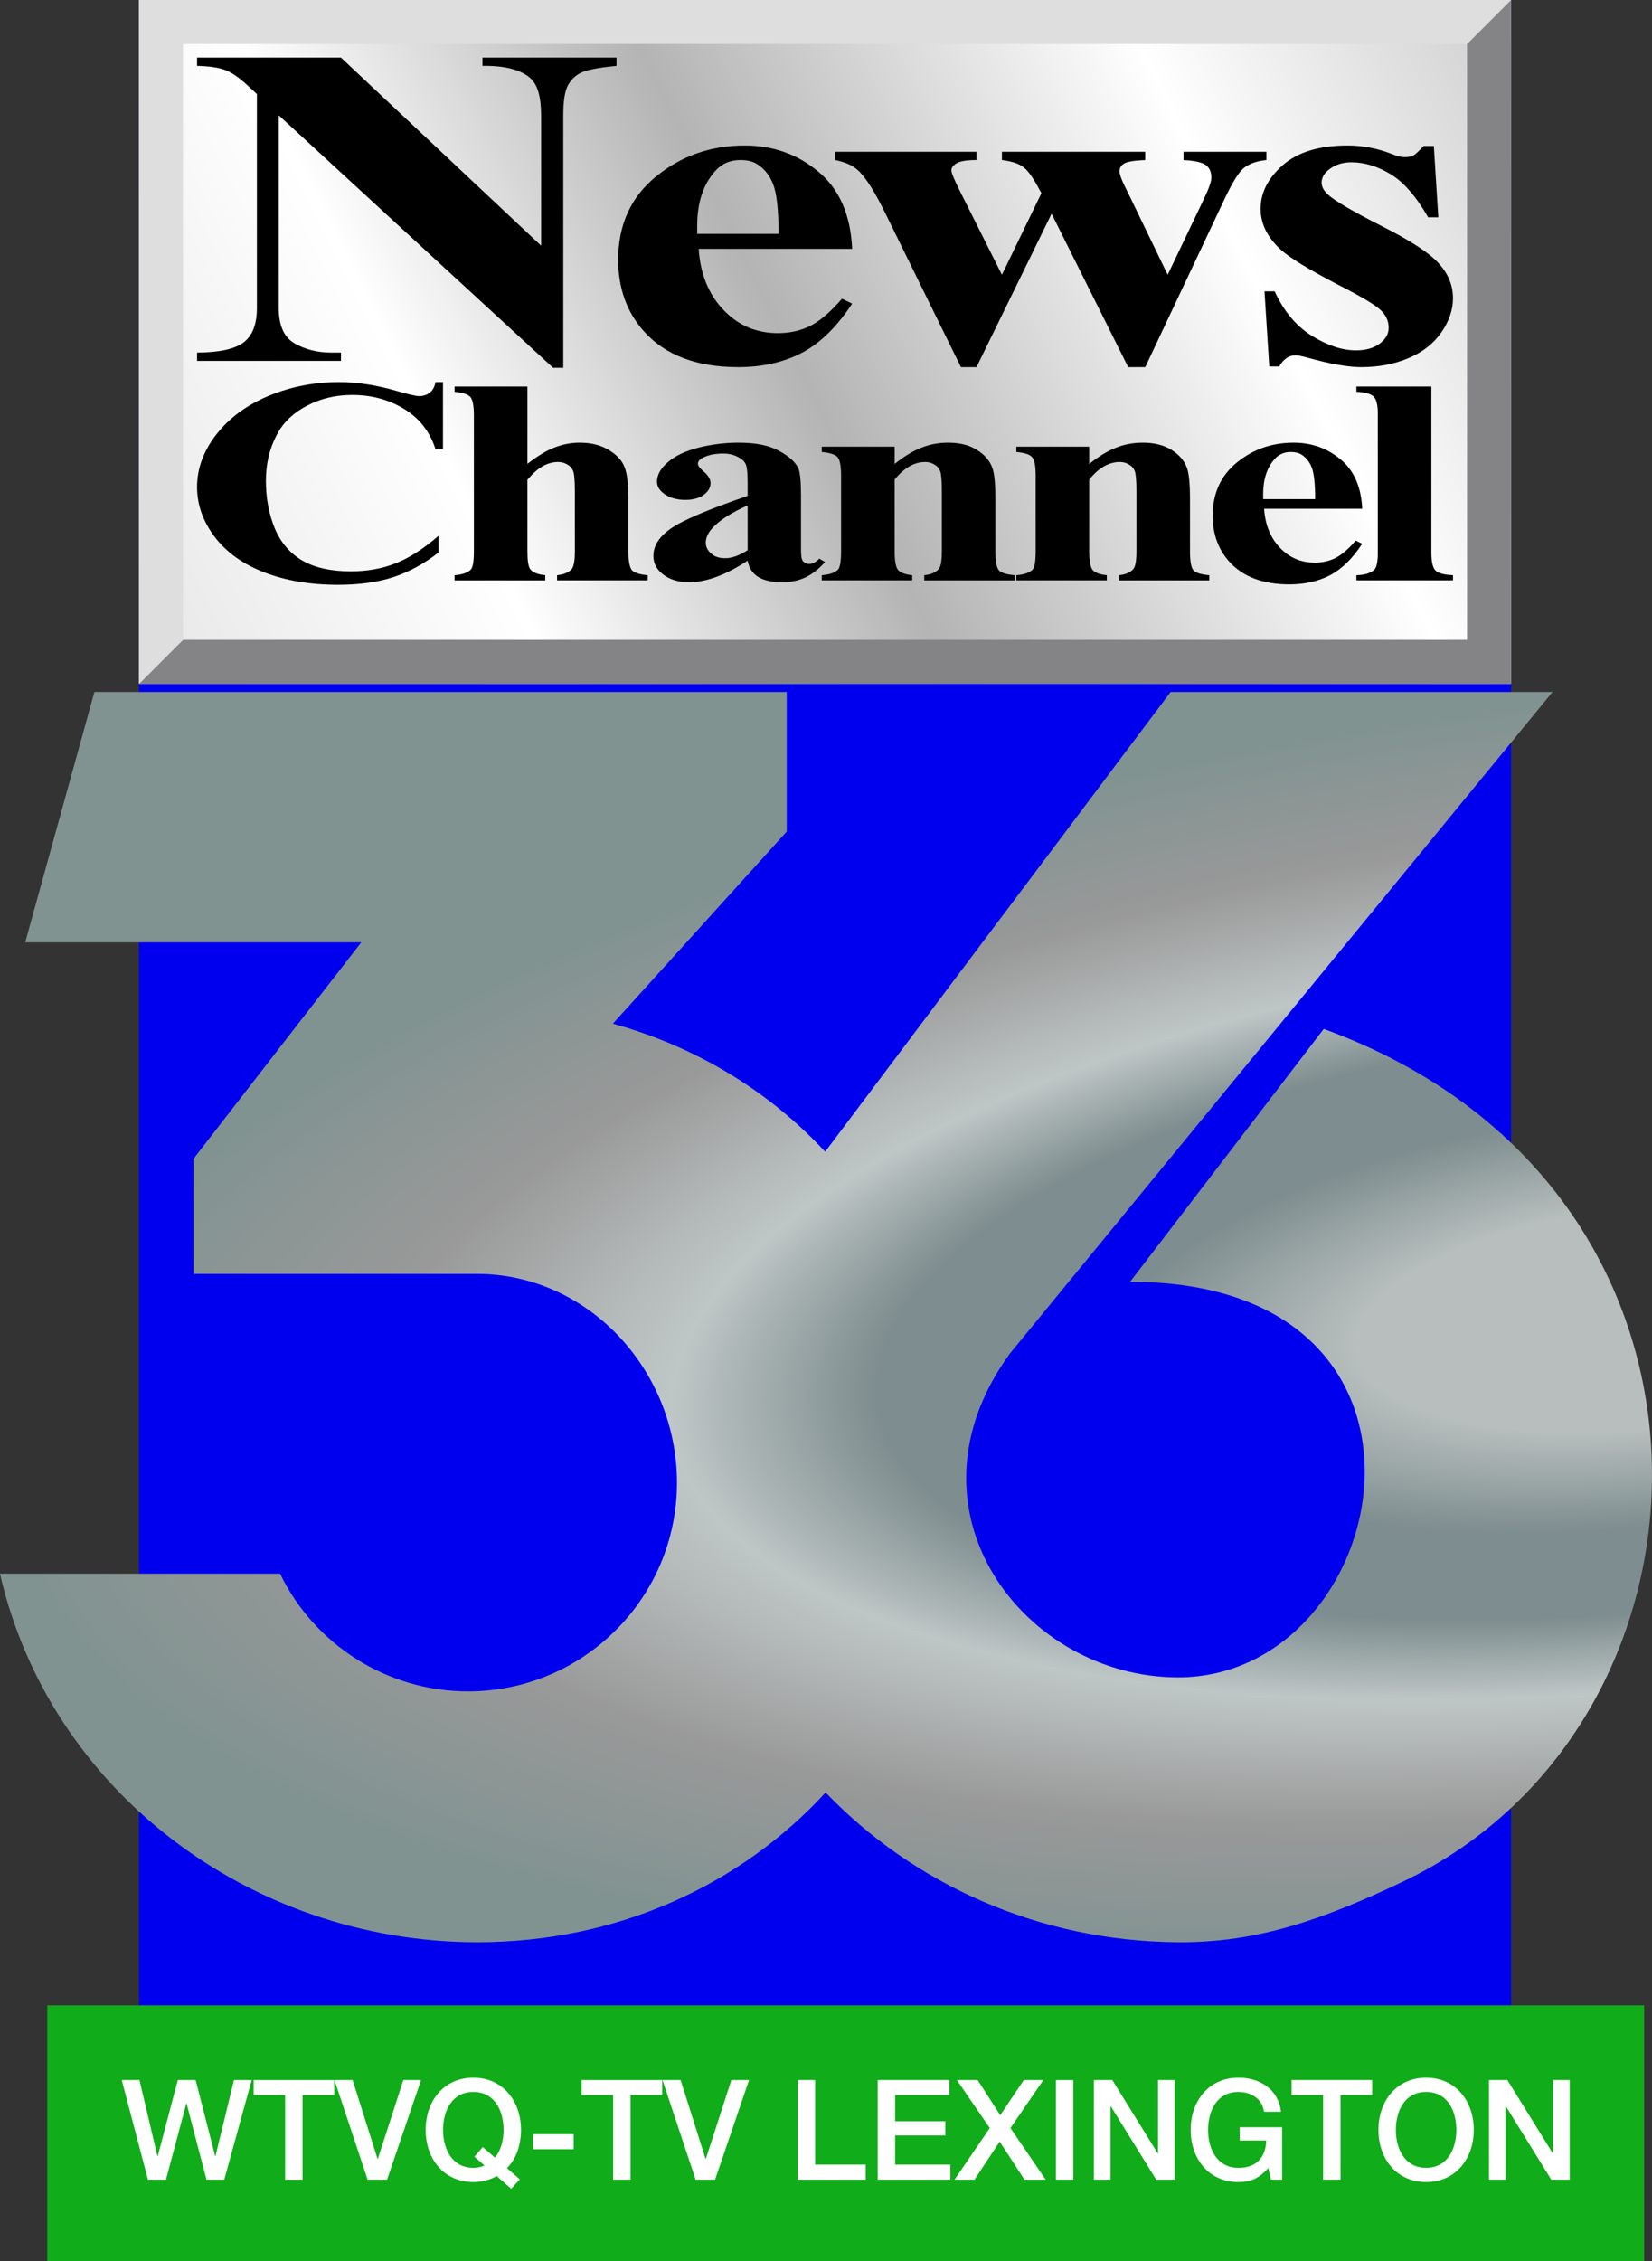
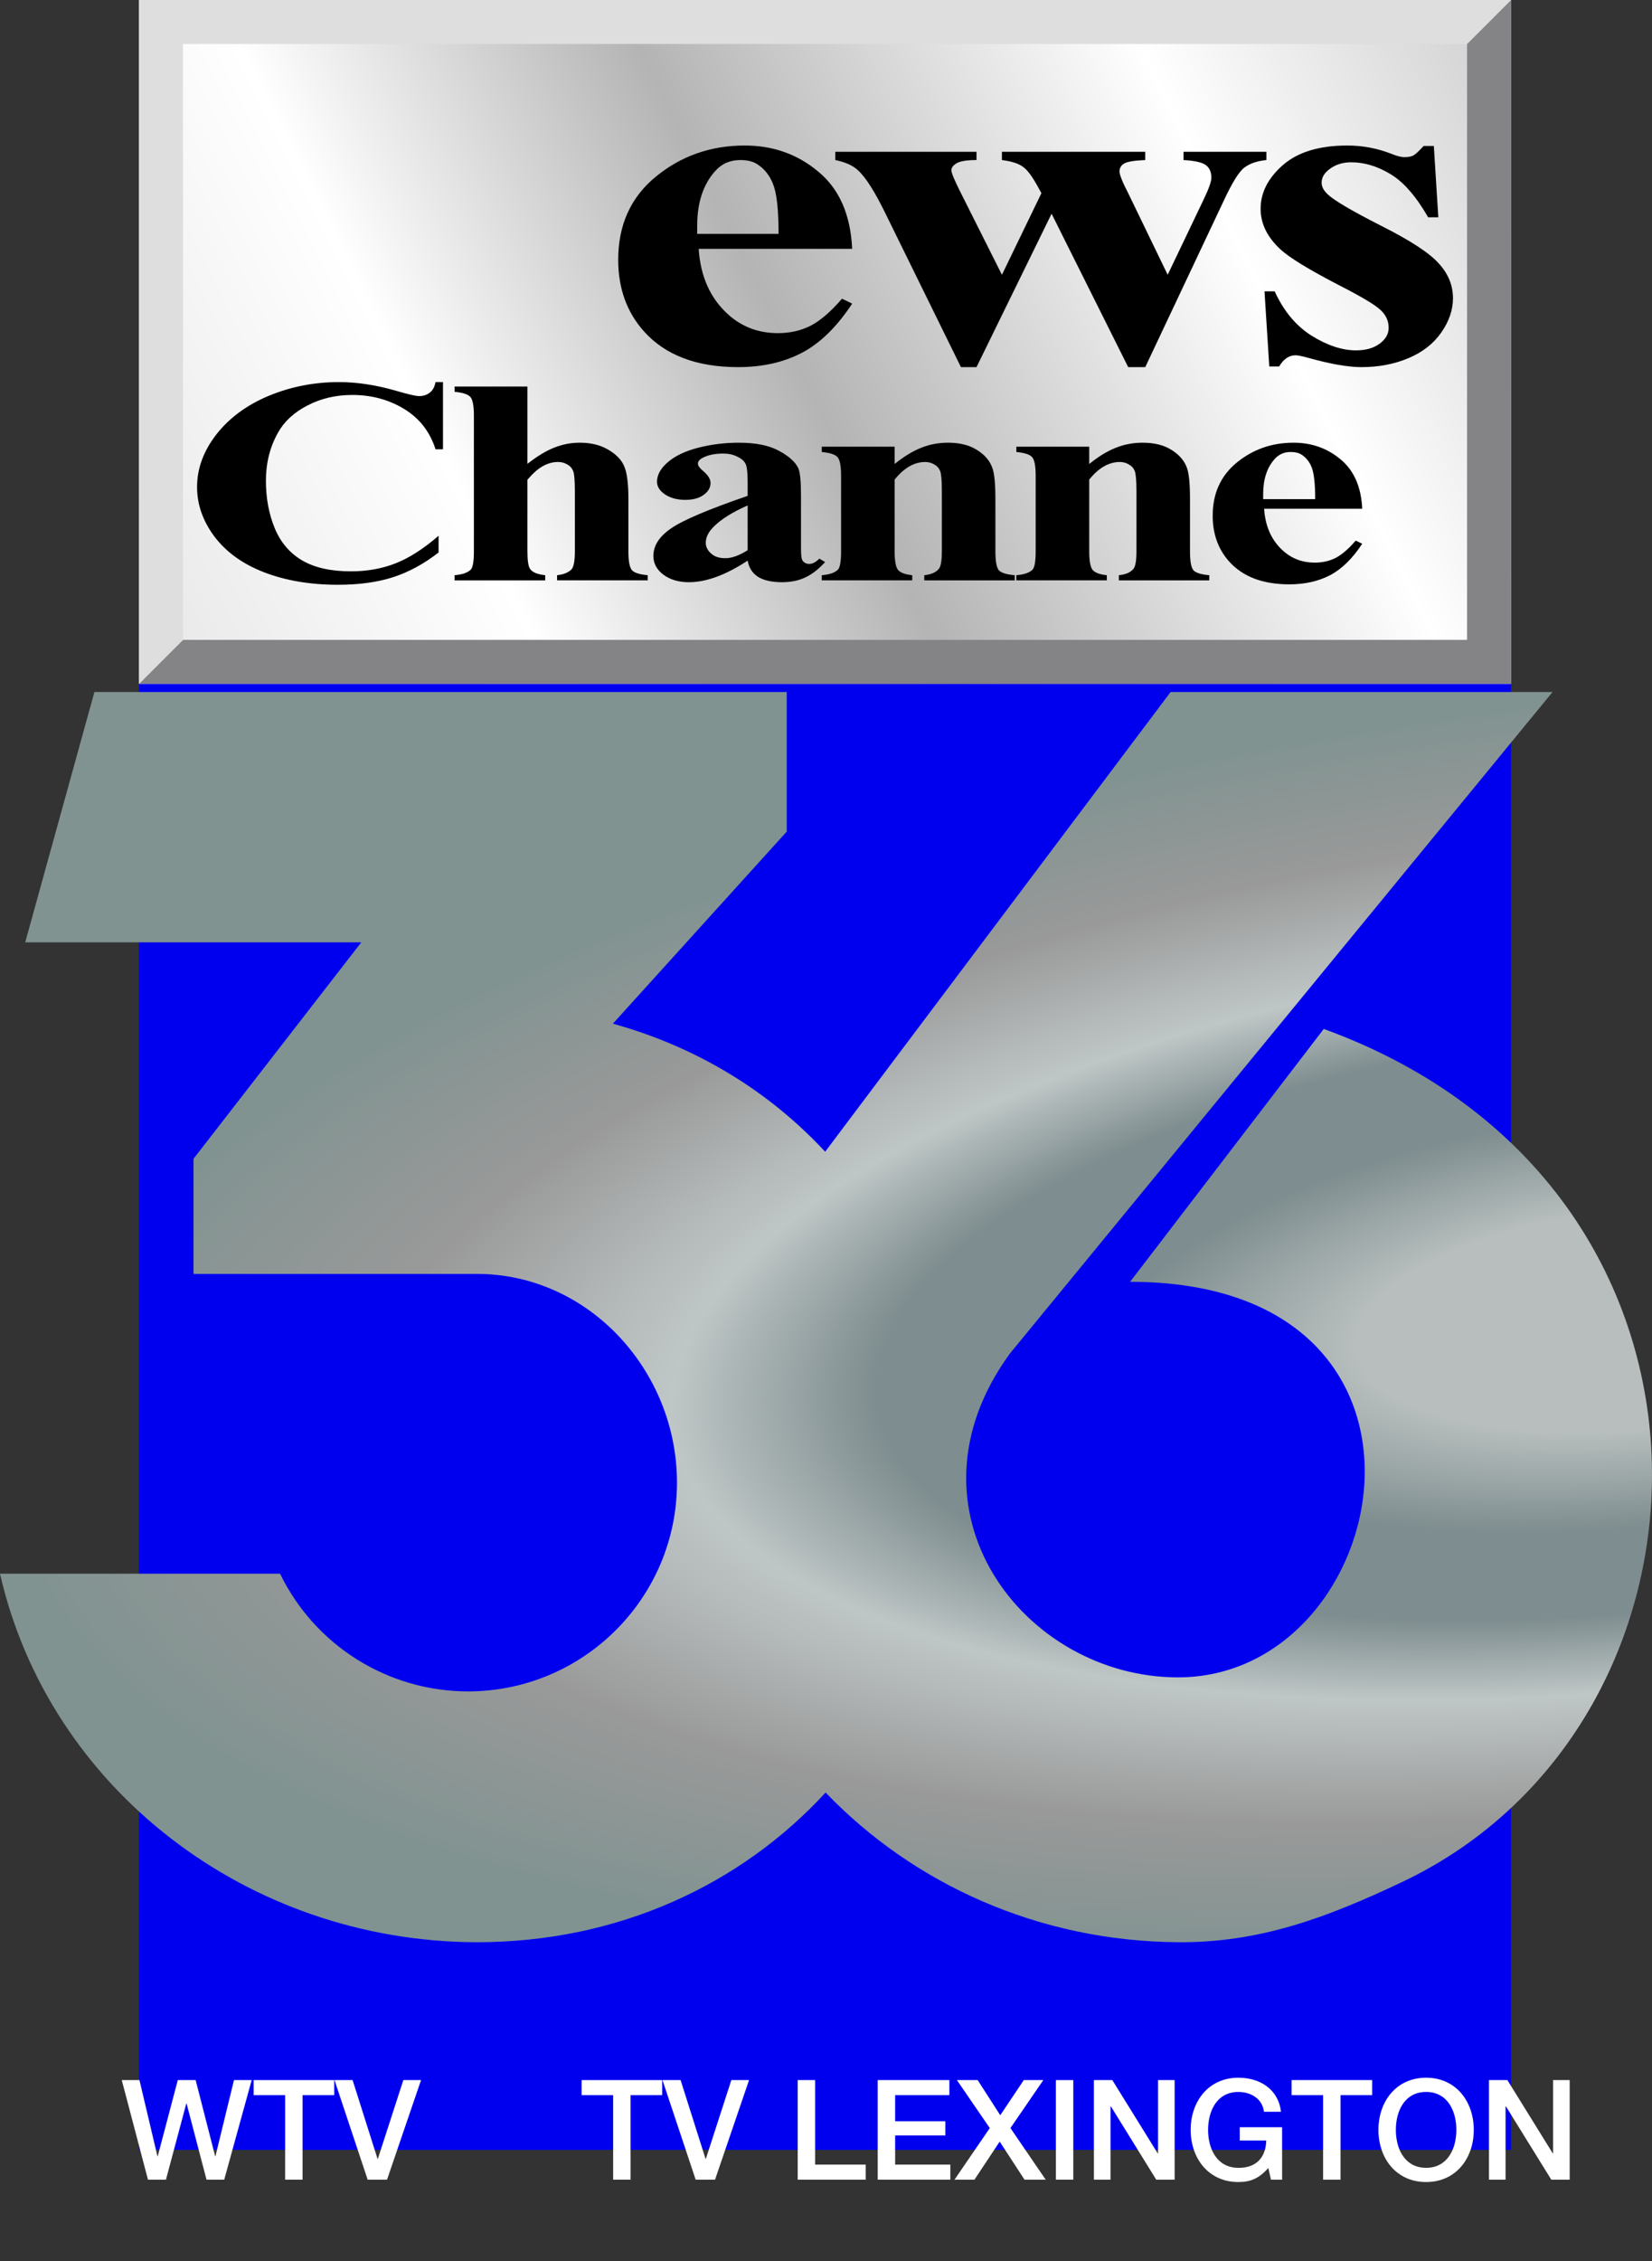
<svg xmlns="http://www.w3.org/2000/svg" xmlns:ns1="http://www.inkscape.org/namespaces/inkscape" xmlns:ns2="http://sodipodi.sourceforge.net/DTD/sodipodi-0.dtd" xmlns:xlink="http://www.w3.org/1999/xlink" width="1052.59" height="1440.003" viewBox="0 0 1052.59 1440.003" version="1.1" id="svg101" ns1:version="1.1.2 (b8e25be833, 2022-02-05)" ns2:docname="WTVQ_(1989).svg">
  <rect x="0" y="0" width="1052.59" height="1440.003" fill="#333333" stroke="none" />
  <ns2:namedview id="namedview103" pagecolor="#505050" bordercolor="#eeeeee" borderopacity="1" ns1:pageshadow="0" ns1:pageopacity="0" ns1:pagecheckerboard="0" ns1:document-units="px" showgrid="false" ns1:zoom="0.22850379" ns1:cx="1135.6486" ns1:cy="494.52134" ns1:window-width="1366" ns1:window-height="715" ns1:window-x="-8" ns1:window-y="-8" ns1:window-maximized="1" ns1:current-layer="svg101" ns1:snap-bbox="true" ns1:bbox-paths="true" ns1:snap-bbox-edge-midpoints="true" ns1:bbox-nodes="true" ns1:snap-bbox-midpoints="true" ns1:snap-intersection-paths="true" ns1:object-paths="true" ns1:snap-smooth-nodes="true" ns1:snap-midpoints="true" ns1:snap-page="true" />
  <defs id="defs98">
    <linearGradient ns1:collect="always" id="linearGradient63900">
      <stop style="stop-color:#b7bebd;stop-opacity:1;" offset="0" id="stop63896" />
      <stop style="stop-color:#b7bebd;stop-opacity:1" offset="0.179" id="stop72270" />
      <stop style="stop-color:#7e8d8f;stop-opacity:1" offset="0.334" id="stop69450" />
      <stop style="stop-color:#7e8d8f;stop-opacity:1" offset="0.469" id="stop78729" />
      <stop style="stop-color:#bfc6c6;stop-opacity:1" offset="0.593" id="stop74813" />
      <stop style="stop-color:#999;stop-opacity:1" offset="0.786" id="stop81946" />
      <stop style="stop-color:#809391;stop-opacity:1" offset="1" id="stop63898" />
    </linearGradient>
    <linearGradient ns1:collect="always" id="linearGradient44874">
      <stop style="stop-color:#e6e6e6;stop-opacity:1;" offset="0" id="stop44870" />
      <stop style="stop-color:white;stop-opacity:1" offset="0.244" id="stop51459" />
      <stop style="stop-color:#b4b4b4;stop-opacity:1" offset="0.477" id="stop52147" />
      <stop style="stop-color:white;stop-opacity:1" offset="0.77" id="stop55109" />
      <stop style="stop-color:#cdcdcd;stop-opacity:1" offset="1" id="stop44872" />
    </linearGradient>
    <linearGradient ns1:collect="always" xlink:href="#linearGradient44874" id="linearGradient44868" x1="88.591" y1="435.496" x2="962.756" y2="0" gradientUnits="userSpaceOnUse" />
    <radialGradient ns1:collect="always" xlink:href="#linearGradient63900" id="radialGradient63968" gradientUnits="userSpaceOnUse" gradientTransform="matrix(-2,0.221,-0.083,-0.752,2936.322,1171.181)" cx="912.287" cy="710.727" fx="912.287" fy="710.727" r="526.295" />
  </defs>
  <g id="g82225" style="stroke:none">
    <path id="path21281" style="vector-effect:none;fill:#0000ef;fill-opacity:1;fill-rule:evenodd;stroke:none;stroke-width:20.105;stop-color:black" d="M 88.591,2e-4 H 962.756 V 1369.208 H 88.591 Z" />
    <path id="rect16770" style="vector-effect:none;fill:url(#linearGradient44868);fill-rule:evenodd;stroke:none;stroke-width:11.339;stop-color:black;fill-opacity:1" d="M 88.591,2e-4 H 962.756 V 435.496 H 88.591 Z" />
-     <path id="path21337" style="opacity:1;vector-effect:none;fill:#11ac19;fill-opacity:1;fill-rule:evenodd;stroke:none;stroke-width:7.481;stop-color:black;stop-opacity:1" d="M 30.118,1277.139 H 1047.607 v 162.863 H 30.118 Z" />
    <path id="path24345" style="font-variation-settings:normal;opacity:1;vector-effect:none;fill:#848386;fill-opacity:1;stroke:none;stroke-width:3.78;stroke-linecap:butt;stroke-linejoin:miter;stroke-miterlimit:4;stroke-dasharray:none;stroke-dashoffset:0;stroke-opacity:1;-inkscape-stroke:none;stop-color:black;stop-opacity:1" d="M 962.756 0 L 934.754 28 L 934.756 407.496 L 116.592 407.496 L 88.592 435.496 L 962.756 435.496 L 962.756 0 z " />
    <path id="path24438" style="font-variation-settings:normal;opacity:1;vector-effect:none;fill:#dedede;fill-opacity:1;stroke:none;stroke-width:3.78;stroke-linecap:butt;stroke-linejoin:miter;stroke-miterlimit:4;stroke-dasharray:none;stroke-dashoffset:0;stroke-opacity:1;-inkscape-stroke:none;stop-color:black;stop-opacity:1" d="M 88.592 0 L 88.592 435.496 L 116.592 407.496 L 116.592 28 L 934.756 28 L 962.756 0 L 88.592 0 z " />
    <path id="path17835" style="font-variation-settings:normal;vector-effect:none;fill:url(#radialGradient63968);fill-opacity:1;fill-rule:evenodd;stroke:none;stroke-width:1.075;stroke-linecap:butt;stroke-linejoin:miter;stroke-miterlimit:4;stroke-dasharray:none;stroke-dashoffset:0;stroke-opacity:1;-inkscape-stroke:none;stop-color:black" d="M 60.16 440.707 L 16.064 600.143 L 230.195 600.143 L 123.283 738.021 L 123.283 811.299 L 303.809 811.299 C 375.166 811.299 431.332 873.038 431.342 944.246 C 431.342 1017.671 371.694 1077.194 298.115 1077.193 C 247.14 1077.113 200.68 1048.014 178.443 1002.24 L 0 1002.24 C 31.23 1138.974 157.562 1236.563 303.809 1236.928 C 394.032 1236.927 472.111 1200.212 526.047 1141.592 C 581.65 1199.495 661.136 1236.281 750.574 1236.92 C 802.051 1237.321 844.646 1221.677 893.297 1198.613 C 1107.481 1097.332 1119.796 755.581 843.436 655.303 L 720.057 816.338 C 939.309 816.338 889.001 1068.252 750.574 1068.252 C 652.263 1068.252 570.709 961.554 643.584 861.877 L 989.227 440.707 L 745.875 440.707 L 525.76 733.486 C 490.795 695.849 445.206 667.093 390.506 651.939 L 501.285 529.6 L 501.285 440.707 L 60.16 440.707 z " />
    <path d="m 94.279,1388.148 h 11.458 l 12.968,-48.495 h 0.178 l 12.701,48.495 h 11.28 l 17.497,-63.417 h -11.28 l -11.813,48.495 h -0.178 l -12.435,-48.495 h -11.369 l -12.79,48.495 H 100.319 L 88.861,1324.731 H 77.581 Z" style="font-weight:500;font-size:88.819px;font-family:'Helvetica Neue';-inkscape-font-specification:'Helvetica Neue Medium';text-align:center;letter-spacing:0px;baseline-shift:baseline;text-anchor:middle;fill:white;stroke:none;stroke-width:18.898" id="path41300" />
    <path d="m 161.604,1334.323 h 20.073 v 53.824 h 11.102 v -53.824 h 20.162 v -9.592 h -51.337 z" style="font-weight:500;font-size:88.819px;font-family:'Helvetica Neue';-inkscape-font-specification:'Helvetica Neue Medium';text-align:center;letter-spacing:0px;baseline-shift:baseline;text-anchor:middle;fill:white;stroke:none;stroke-width:18.898" id="path41302" />
    <path d="m 234.258,1388.148 h 12.346 l 21.672,-63.417 h -11.28 l -16.254,50.183 H 240.564 l -15.899,-50.183 h -11.546 z" style="font-weight:500;font-size:88.819px;font-family:'Helvetica Neue';-inkscape-font-specification:'Helvetica Neue Medium';text-align:center;letter-spacing:0px;baseline-shift:baseline;text-anchor:middle;fill:white;stroke:none;stroke-width:18.898" id="path41304" />
-     <path d="m 308.688,1379.088 c -2.22,1.066 -4.796,1.51 -7.106,1.51 -13.589,0 -19.274,-11.991 -19.274,-24.159 0,-12.168 5.684,-24.159 19.274,-24.159 13.589,0 19.274,11.991 19.274,24.159 0,6.395 -1.51,12.879 -5.507,17.675 l -7.727,-6.75 -5.329,6.128 z m 14.3,1.688 c 6.306,-6.04 8.971,-15.632 8.971,-24.336 0,-18.119 -11.369,-33.218 -30.376,-33.218 -19.007,0 -30.376,15.099 -30.376,33.218 0,18.119 11.369,33.218 30.376,33.218 4.974,0 10.214,-1.155 14.922,-3.819 l 9.237,8.082 5.418,-6.04 z" style="font-weight:500;font-size:88.819px;font-family:'Helvetica Neue';-inkscape-font-specification:'Helvetica Neue Medium';text-align:center;letter-spacing:0px;baseline-shift:baseline;text-anchor:middle;fill:white;stroke:none;stroke-width:18.898" id="path41306" />
-     <path d="m 339.686,1368.785 h 25.846 v -9.592 h -25.846 z" style="font-weight:500;font-size:88.819px;font-family:'Helvetica Neue';-inkscape-font-specification:'Helvetica Neue Medium';text-align:center;letter-spacing:0px;baseline-shift:baseline;text-anchor:middle;fill:white;stroke:none;stroke-width:18.898" id="path41308" />
    <path d="m 370.595,1334.323 h 20.073 v 53.824 h 11.102 v -53.824 h 20.162 v -9.592 h -51.337 z" style="font-weight:500;font-size:88.819px;font-family:'Helvetica Neue';-inkscape-font-specification:'Helvetica Neue Medium';text-align:center;letter-spacing:0px;baseline-shift:baseline;text-anchor:middle;fill:white;stroke:none;stroke-width:18.898" id="path41310" />
    <path d="m 443.249,1388.148 h 12.346 l 21.672,-63.417 h -11.28 l -16.254,50.183 h -0.178 l -15.899,-50.183 H 422.11 Z" style="font-weight:500;font-size:88.819px;font-family:'Helvetica Neue';-inkscape-font-specification:'Helvetica Neue Medium';text-align:center;letter-spacing:0px;baseline-shift:baseline;text-anchor:middle;fill:white;stroke:none;stroke-width:18.898" id="path41312" />
    <path d="m 508.264,1388.148 h 43.344 v -9.592 h -32.241 v -53.824 h -11.102 z" style="font-weight:500;font-size:88.819px;font-family:'Helvetica Neue';-inkscape-font-specification:'Helvetica Neue Medium';text-align:center;letter-spacing:0px;baseline-shift:baseline;text-anchor:middle;fill:white;stroke:none;stroke-width:18.898" id="path41314" />
    <path d="m 559.246,1388.148 h 46.275 v -9.592 h -35.172 v -18.563 h 31.975 v -9.059 h -31.975 v -16.609 h 34.551 v -9.592 h -45.653 z" style="font-weight:500;font-size:88.819px;font-family:'Helvetica Neue';-inkscape-font-specification:'Helvetica Neue Medium';text-align:center;letter-spacing:0px;baseline-shift:baseline;text-anchor:middle;fill:white;stroke:none;stroke-width:18.898" id="path41316" />
    <path d="m 630.657,1355.285 -22.471,32.863 h 12.701 l 16.076,-24.248 15.81,24.248 h 13.5 l -22.471,-32.863 20.961,-30.554 h -12.435 l -15.01,22.382 -14.389,-22.382 h -13.234 z" style="font-weight:500;font-size:88.819px;font-family:'Helvetica Neue';-inkscape-font-specification:'Helvetica Neue Medium';text-align:center;letter-spacing:0px;baseline-shift:baseline;text-anchor:middle;fill:white;stroke:none;stroke-width:18.898" id="path41318" />
    <path d="m 672.757,1388.148 h 11.102 v -63.417 h -11.102 z" style="font-weight:500;font-size:88.819px;font-family:'Helvetica Neue';-inkscape-font-specification:'Helvetica Neue Medium';text-align:center;letter-spacing:0px;baseline-shift:baseline;text-anchor:middle;fill:white;stroke:none;stroke-width:18.898" id="path41320" />
    <path d="m 697.004,1388.148 h 10.569 v -46.63 h 0.266 l 28.866,46.63 h 11.724 v -63.417 h -10.569 v 46.719 h -0.178 l -28.955,-46.719 h -11.724 z" style="font-weight:500;font-size:88.819px;font-family:'Helvetica Neue';-inkscape-font-specification:'Helvetica Neue Medium';text-align:center;letter-spacing:0px;baseline-shift:baseline;text-anchor:middle;fill:white;stroke:none;stroke-width:18.898" id="path41322" />
    <path d="m 816.91,1354.752 h -27.001 v 8.438 h 16.876 c -0.178,10.747 -6.395,17.586 -17.764,17.409 -13.589,0 -19.274,-11.991 -19.274,-24.159 0,-12.168 5.684,-24.159 19.274,-24.159 7.994,0 15.277,4.263 16.343,12.612 h 10.836 c -1.688,-14.3 -13.323,-21.672 -27.179,-21.672 -19.007,0 -30.376,15.099 -30.376,33.218 0,18.119 11.369,33.218 30.376,33.218 7.727,0 13.145,-2.22 19.096,-8.971 l 1.688,7.461 h 7.106 z" style="font-weight:500;font-size:88.819px;font-family:'Helvetica Neue';-inkscape-font-specification:'Helvetica Neue Medium';text-align:center;letter-spacing:0px;baseline-shift:baseline;text-anchor:middle;fill:white;stroke:none;stroke-width:18.898" id="path41324" />
    <path d="m 822.95,1334.323 h 20.073 v 53.824 H 854.125 v -53.824 h 20.162 v -9.592 h -51.337 z" style="font-weight:500;font-size:88.819px;font-family:'Helvetica Neue';-inkscape-font-specification:'Helvetica Neue Medium';text-align:center;letter-spacing:0px;baseline-shift:baseline;text-anchor:middle;fill:white;stroke:none;stroke-width:18.898" id="path41326" />
    <path d="m 908.66,1323.221 c -19.007,0 -30.376,15.099 -30.376,33.218 0,18.119 11.369,33.218 30.376,33.218 19.007,0 30.376,-15.099 30.376,-33.218 0,-18.119 -11.369,-33.218 -30.376,-33.218 z m 0,9.059 c 13.589,0 19.274,11.991 19.274,24.159 0,12.168 -5.684,24.159 -19.274,24.159 -13.589,0 -19.274,-11.991 -19.274,-24.159 0,-12.168 5.684,-24.159 19.274,-24.159 z" style="font-weight:500;font-size:88.819px;font-family:'Helvetica Neue';-inkscape-font-specification:'Helvetica Neue Medium';text-align:center;letter-spacing:0px;baseline-shift:baseline;text-anchor:middle;fill:white;stroke:none;stroke-width:18.898" id="path41328" />
    <path d="m 948.717,1388.148 h 10.569 v -46.63 h 0.266 l 28.866,46.63 h 11.724 v -63.417 h -10.569 v 46.719 h -0.178 l -28.955,-46.719 h -11.724 z" style="font-weight:500;font-size:88.819px;font-family:'Helvetica Neue';-inkscape-font-specification:'Helvetica Neue Medium';text-align:center;letter-spacing:0px;baseline-shift:baseline;text-anchor:middle;fill:white;stroke:none;stroke-width:18.898" id="path41330" />
-     <path d="M 217.257,36.704 344.785,156.479 V 73.448 q 0,-17.375 -6.672,-23.499 -9.15,-8.261 -30.691,-7.976 v -5.27 h 85.4 v 5.27 q -16.394,1.567 -22.112,4.13 -5.528,2.421 -8.769,8.118 -3.05,5.554 -3.05,19.227 V 234.24 h -6.481 L 177.607,73.448 V 196.214 q 0,16.663 10.103,22.502 10.294,5.839 23.447,5.839 h 6.1 v 5.27 h -91.69 v -5.27 q 21.35,-0.141 29.737,-6.551 8.387,-6.409 8.387,-21.79 V 59.918 l -5.528,-5.127 q -8.197,-7.691 -14.487,-10.112 -6.291,-2.421 -18.109,-2.706 v -5.27 z" style="font-weight:bold;font-size:113.386px;font-family:'Times New Roman';-inkscape-font-specification:'Times New Roman,  Bold';letter-spacing:-6.72px;baseline-shift:baseline;fill:black;stroke:none;stroke-width:56.241" id="path41107" />
    <path d="m 542.962,158.473 h -97.79 q 1.716,26.49 18.872,41.872 13.153,11.821 31.644,11.821 11.437,0 20.778,-4.7 9.341,-4.842 20.016,-17.233 l 6.481,3.133 q -14.487,22.075 -32.025,31.332 -17.537,9.115 -40.603,9.115 -39.65,0 -60.047,-22.787 -16.394,-18.372 -16.394,-45.574 0,-33.326 24.019,-52.98 24.209,-19.797 56.615,-19.797 27.069,0 46.894,16.663 20.016,16.521 21.541,49.135 z m -46.894,-9.542 q 0,-22.93 -3.431,-31.475 -3.241,-8.545 -10.294,-12.96 -4.003,-2.564 -10.675,-2.564 -9.913,0 -16.203,7.263 -11.247,12.675 -11.247,34.751 v 4.985 z" style="font-weight:bold;font-size:113.386px;font-family:'Times New Roman';-inkscape-font-specification:'Times New Roman,  Bold';letter-spacing:-6.72px;baseline-shift:baseline;fill:black;stroke:none;stroke-width:56.241" id="path41109" />
    <path d="m 718.835,233.813 -48.8,-97.7 -47.847,97.7 h -9.913 l -47.466,-96.561 q -10.675,-22.075 -18.109,-28.769 -4.766,-4.558 -14.487,-6.551 v -5.27 h 89.975 v 5.27 q -9.15,0 -12.581,1.994 -3.431,1.994 -3.431,4.558 0,2.421 6.1,14.527 l 26.116,51.983 25.162,-51.983 -1.906,-3.418 q -5.719,-10.681 -10.103,-13.53 -4.194,-2.991 -13.153,-4.13 v -5.27 h 91.309 v 5.27 q -10.675,0.427 -13.534,2.279 -2.859,1.709 -2.859,4.985 0,3.133 5.528,13.815 l 25.162,51.983 22.875,-47.853 q 4.956,-10.254 4.956,-13.957 0,-5.554 -3.622,-8.118 -3.622,-2.563 -14.106,-3.133 v -5.27 h 52.803 v 5.27 q -8.769,0.855 -13.916,4.7 -5.147,3.703 -13.344,21.363 l -49.944,105.818 z" style="font-weight:bold;font-size:113.386px;font-family:'Times New Roman';-inkscape-font-specification:'Times New Roman,  Bold';letter-spacing:-6.72px;baseline-shift:baseline;fill:black;stroke:none;stroke-width:56.241" id="path41111" />
    <path d="m 913.581,92.96 2.859,45.432 h -6.481 q -11.628,-20.224 -24.209,-27.63 -12.391,-7.406 -24.781,-7.406 -7.816,0 -13.344,3.988 -5.528,3.845 -5.528,8.972 0,3.845 3.813,7.406 6.1,5.839 34.122,20.081 28.022,14.1 36.791,24.069 8.959,9.827 8.959,22.075 0,11.109 -7.434,21.79 -7.434,10.681 -20.969,16.378 -13.534,5.697 -29.928,5.697 -12.772,0 -34.122,-5.982 -5.719,-1.567 -7.816,-1.567 -6.291,0 -10.484,7.121 h -6.291 l -3.05,-47.853 h 6.481 q 8.578,18.799 23.447,28.199 15.059,9.4 28.403,9.4 9.15,0 14.869,-4.13 5.909,-4.273 5.909,-10.254 0,-6.836 -5.719,-11.821 -5.719,-4.985 -25.544,-15.097 -29.166,-15.097 -37.744,-23.072 -12.581,-11.679 -12.581,-25.778 0,-15.381 14.106,-27.772 14.297,-12.533 41.175,-12.533 14.487,0 28.022,5.27 5.147,2.136 8.387,2.136 3.431,0 5.528,-0.997 2.097,-1.139 6.672,-6.124 z" style="font-weight:bold;font-size:113.386px;font-family:'Times New Roman';-inkscape-font-specification:'Times New Roman,  Bold';letter-spacing:-6.72px;baseline-shift:baseline;fill:black;stroke:none;stroke-width:56.241" id="path41113" />
    <path d="m 282.254,243.341 v 42.784 h -4.752 q -5.361,-16.749 -19.982,-25.67 -14.621,-8.921 -33.141,-8.921 -15.474,0 -28.389,6.645 -12.915,6.645 -18.885,17.387 -7.676,13.746 -7.676,30.586 0,16.567 5.605,30.222 5.605,13.563 17.545,20.573 11.94,6.918 30.948,6.918 15.596,0 28.511,-5.098 13.037,-5.098 27.414,-17.569 v 10.65 q -13.89,10.832 -28.998,15.748 -14.986,4.825 -35.09,4.825 -26.439,0 -47.031,-7.92 -20.469,-7.92 -31.679,-22.757 -11.088,-14.838 -11.088,-31.587 0,-17.66 12.306,-33.499 12.428,-15.839 33.384,-24.578 21.078,-8.739 44.716,-8.739 17.423,0 36.796,5.644 11.209,3.277 14.255,3.277 3.899,0 6.701,-2.094 2.924,-2.185 3.777,-6.827 z" style="font-weight:bold;font-size:113.386px;font-family:'Times New Roman';-inkscape-font-specification:'Times New Roman,  Bold';letter-spacing:-6.72px;baseline-shift:baseline;fill:black;stroke:none;stroke-width:35.947" id="path41116" />
    <path d="m 336.061,246.163 v 49.247 q 9.382,-7.374 17.18,-10.378 7.798,-3.095 16.205,-3.095 10.722,0 18.276,4.552 7.676,4.551 10.113,10.741 2.559,6.099 2.559,20.664 v 33.226 q 0,9.74 2.437,12.198 2.437,2.367 9.869,3.004 v 3.277 h -57.752 v -3.277 q 6.092,-0.637 9.138,-3.641 2.193,-2.367 2.193,-11.561 V 313.161 q 0,-10.56 -1.097,-13.199 -1.097,-2.731 -3.777,-4.187 -2.559,-1.548 -5.848,-1.548 -4.874,0 -9.504,2.549 -4.63,2.458 -9.991,8.739 v 45.606 q 0,9.103 1.828,11.379 2.315,3.095 9.504,3.823 v 3.277 h -57.752 v -3.277 q 7.189,-0.546 10.235,-3.459 2.071,-2.003 2.071,-11.743 V 264.642 q 0,-9.649 -2.437,-12.016 -2.315,-2.367 -9.869,-3.095 v -3.368 z" style="font-weight:bold;font-size:113.386px;font-family:'Times New Roman';-inkscape-font-specification:'Times New Roman,  Bold';letter-spacing:-6.72px;baseline-shift:baseline;fill:black;stroke:none;stroke-width:35.947" id="path41118" />
    <path d="m 476.375,357.037 q -20.835,13.746 -37.405,13.746 -9.747,0 -16.205,-4.734 -6.458,-4.825 -6.458,-12.016 0,-9.74 11.209,-17.478 11.209,-7.829 48.858,-20.755 v -8.557 q 0,-9.649 -1.462,-12.107 -1.34,-2.549 -5.239,-4.369 -3.899,-1.912 -8.773,-1.912 -7.92,0 -13.037,2.64 -3.168,1.638 -3.168,3.823 0,1.912 3.412,4.733 4.63,3.914 4.63,7.556 0,4.46 -4.508,7.647 -4.386,3.095 -11.575,3.095 -7.676,0 -12.915,-3.459 -5.117,-3.459 -5.117,-8.102 0,-6.554 6.945,-12.471 6.945,-6.008 19.373,-9.194 12.428,-3.186 25.83,-3.186 16.205,0 25.587,5.189 9.504,5.098 12.306,11.106 1.706,3.823 1.706,17.569 v 33.044 q 0,5.826 0.609,7.373 0.609,1.456 1.828,2.185 1.218,0.728 2.802,0.728 3.168,0 6.458,-3.368 l 3.655,2.185 q -6.092,6.736 -12.671,9.831 -6.458,3.004 -14.743,3.004 -9.747,0 -15.23,-3.368 -5.483,-3.459 -6.701,-10.377 z m 0,-6.645 v -28.493 q -14.743,6.463 -21.931,13.837 -4.752,4.916 -4.752,9.922 0,4.187 4.021,7.373 3.046,2.458 8.529,2.458 6.092,0 14.134,-5.098 z" style="font-weight:bold;font-size:113.386px;font-family:'Times New Roman';-inkscape-font-specification:'Times New Roman,  Bold';letter-spacing:-6.72px;baseline-shift:baseline;fill:black;stroke:none;stroke-width:35.947" id="path41120" />
    <path d="m 570.024,284.486 v 11.015 q 8.773,-7.1 16.814,-10.286 8.041,-3.277 17.301,-3.277 11.087,0 18.398,4.643 7.31,4.551 9.747,11.379 1.949,5.189 1.949,19.936 v 33.135 q 0,9.831 2.315,12.289 2.437,2.367 9.991,3.004 v 3.277 h -57.631 v -3.277 q 6.458,-0.637 9.26,-4.005 1.949,-2.276 1.949,-11.288 V 313.161 q 0,-10.468 -1.097,-13.199 -1.097,-2.731 -3.777,-4.187 -2.559,-1.548 -5.727,-1.548 -10.478,0 -19.495,11.197 v 45.606 q 0,9.558 2.315,12.107 2.437,2.549 8.894,3.186 v 3.277 h -57.631 v -3.277 q 7.189,-0.546 10.235,-3.459 2.071,-2.003 2.071,-11.834 v -48.064 q 0,-9.649 -2.437,-12.016 -2.315,-2.367 -9.869,-3.095 v -3.368 z" style="font-weight:bold;font-size:113.386px;font-family:'Times New Roman';-inkscape-font-specification:'Times New Roman,  Bold';letter-spacing:-6.72px;baseline-shift:baseline;fill:black;stroke:none;stroke-width:35.947" id="path41122" />
    <path d="m 694.011,284.486 v 11.015 q 8.773,-7.1 16.814,-10.286 8.041,-3.277 17.301,-3.277 11.088,0 18.398,4.643 7.31,4.551 9.747,11.379 1.949,5.189 1.949,19.936 v 33.135 q 0,9.831 2.315,12.289 2.437,2.367 9.991,3.004 v 3.277 h -57.631 v -3.277 q 6.458,-0.637 9.26,-4.005 1.949,-2.276 1.949,-11.288 V 313.161 q 0,-10.468 -1.097,-13.199 -1.097,-2.731 -3.777,-4.187 -2.559,-1.548 -5.727,-1.548 -10.478,0 -19.495,11.197 v 45.606 q 0,9.558 2.315,12.107 2.437,2.549 8.894,3.186 v 3.277 h -57.631 v -3.277 q 7.189,-0.546 10.235,-3.459 2.071,-2.003 2.071,-11.834 v -48.064 q 0,-9.649 -2.437,-12.016 -2.315,-2.367 -9.869,-3.095 v -3.368 z" style="font-weight:bold;font-size:113.386px;font-family:'Times New Roman';-inkscape-font-specification:'Times New Roman,  Bold';letter-spacing:-6.72px;baseline-shift:baseline;fill:black;stroke:none;stroke-width:35.947" id="path41124" />
    <path d="m 867.953,323.993 h -62.504 q 1.097,16.932 12.062,26.763 8.407,7.556 20.226,7.556 7.31,0 13.281,-3.004 5.97,-3.095 12.793,-11.015 l 4.143,2.003 q -9.26,14.11 -20.469,20.027 -11.209,5.826 -25.952,5.826 -25.343,0 -38.38,-14.565 -10.478,-11.743 -10.478,-29.13 0,-21.301 15.352,-33.863 15.474,-12.653 36.187,-12.653 17.301,0 29.973,10.651 12.793,10.559 13.768,31.405 z m -29.973,-6.099 q 0,-14.656 -2.193,-20.118 -2.071,-5.462 -6.579,-8.284 -2.559,-1.639 -6.823,-1.639 -6.336,0 -10.356,4.643 -7.189,8.102 -7.189,22.211 v 3.186 z" style="font-weight:bold;font-size:113.386px;font-family:'Times New Roman';-inkscape-font-specification:'Times New Roman,  Bold';letter-spacing:-6.72px;baseline-shift:baseline;fill:black;stroke:none;stroke-width:35.947" id="path41126" />
-     <path d="m 912.013,246.163 v 105.777 q 0,9.012 2.802,11.561 2.802,2.458 10.966,2.822 v 3.277 h -61.53 v -3.277 q 7.554,-0.182 11.209,-3.277 2.437,-2.094 2.437,-11.106 v -88.117 q 0,-8.921 -2.802,-11.379 -2.802,-2.549 -10.844,-2.913 v -3.368 z" style="font-weight:bold;font-size:113.386px;font-family:'Times New Roman';-inkscape-font-specification:'Times New Roman,  Bold';letter-spacing:-6.72px;baseline-shift:baseline;fill:black;stroke:none;stroke-width:35.947" id="path41128" />
  </g>
</svg>